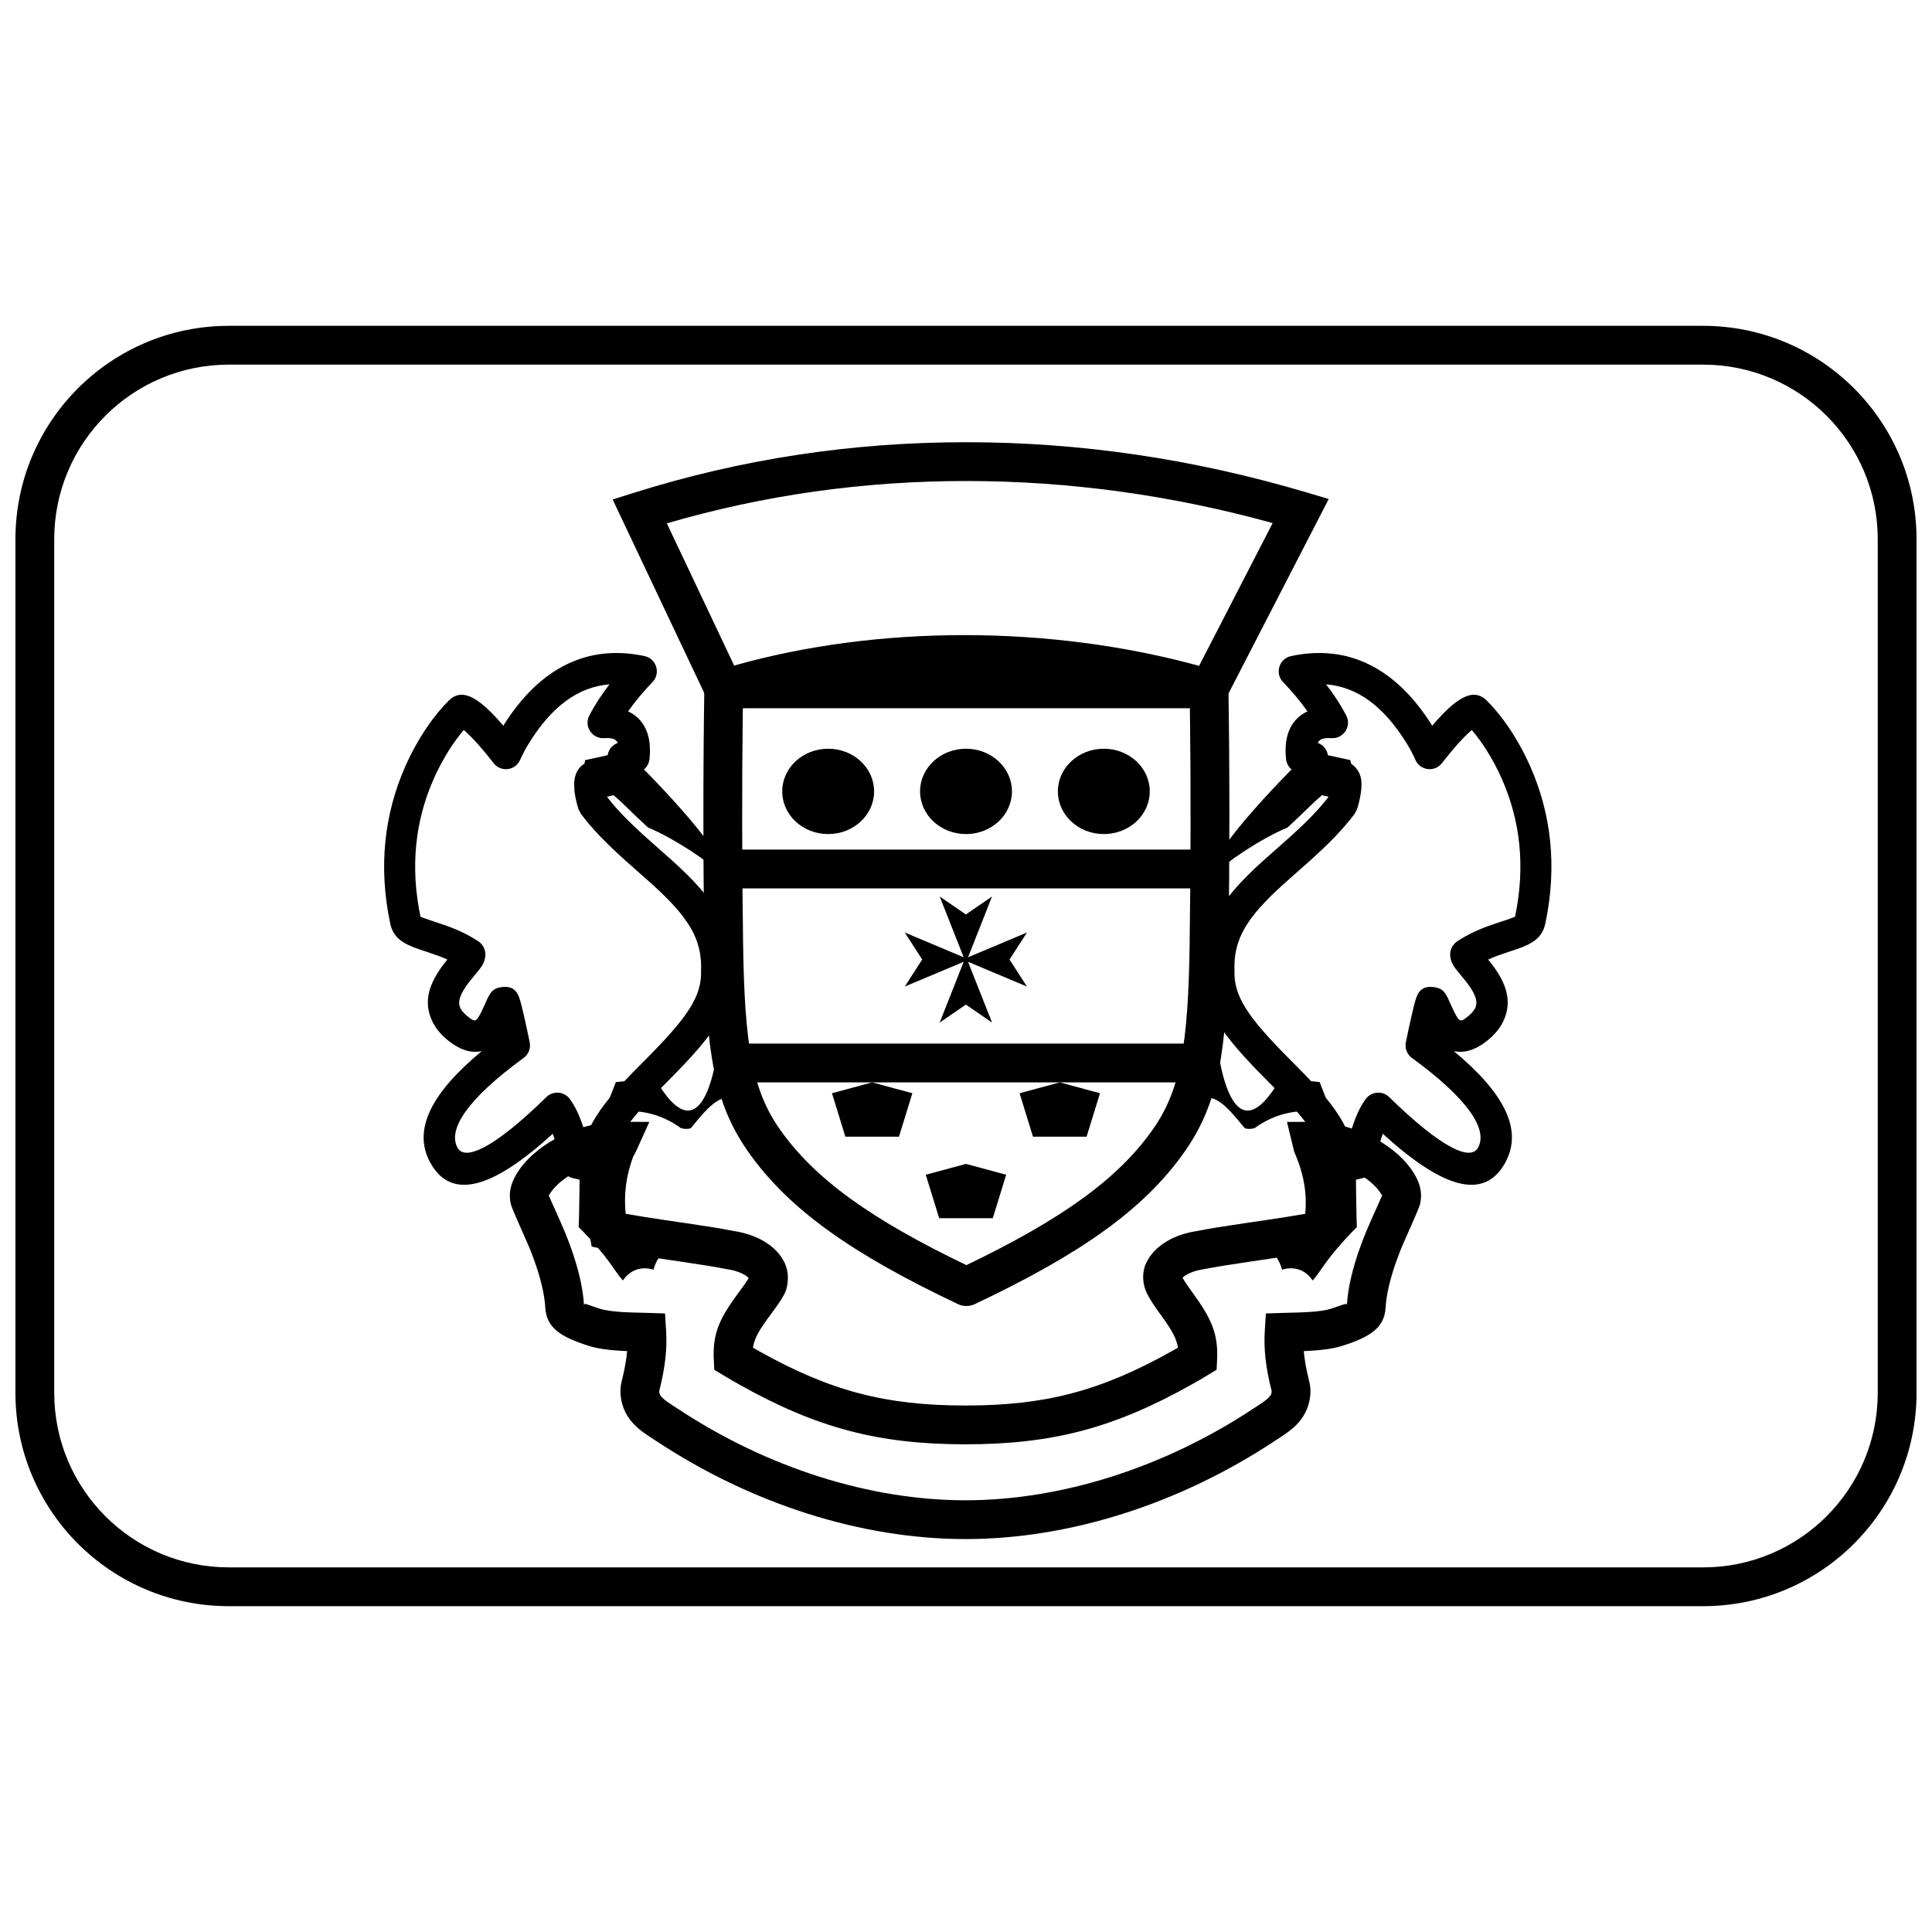
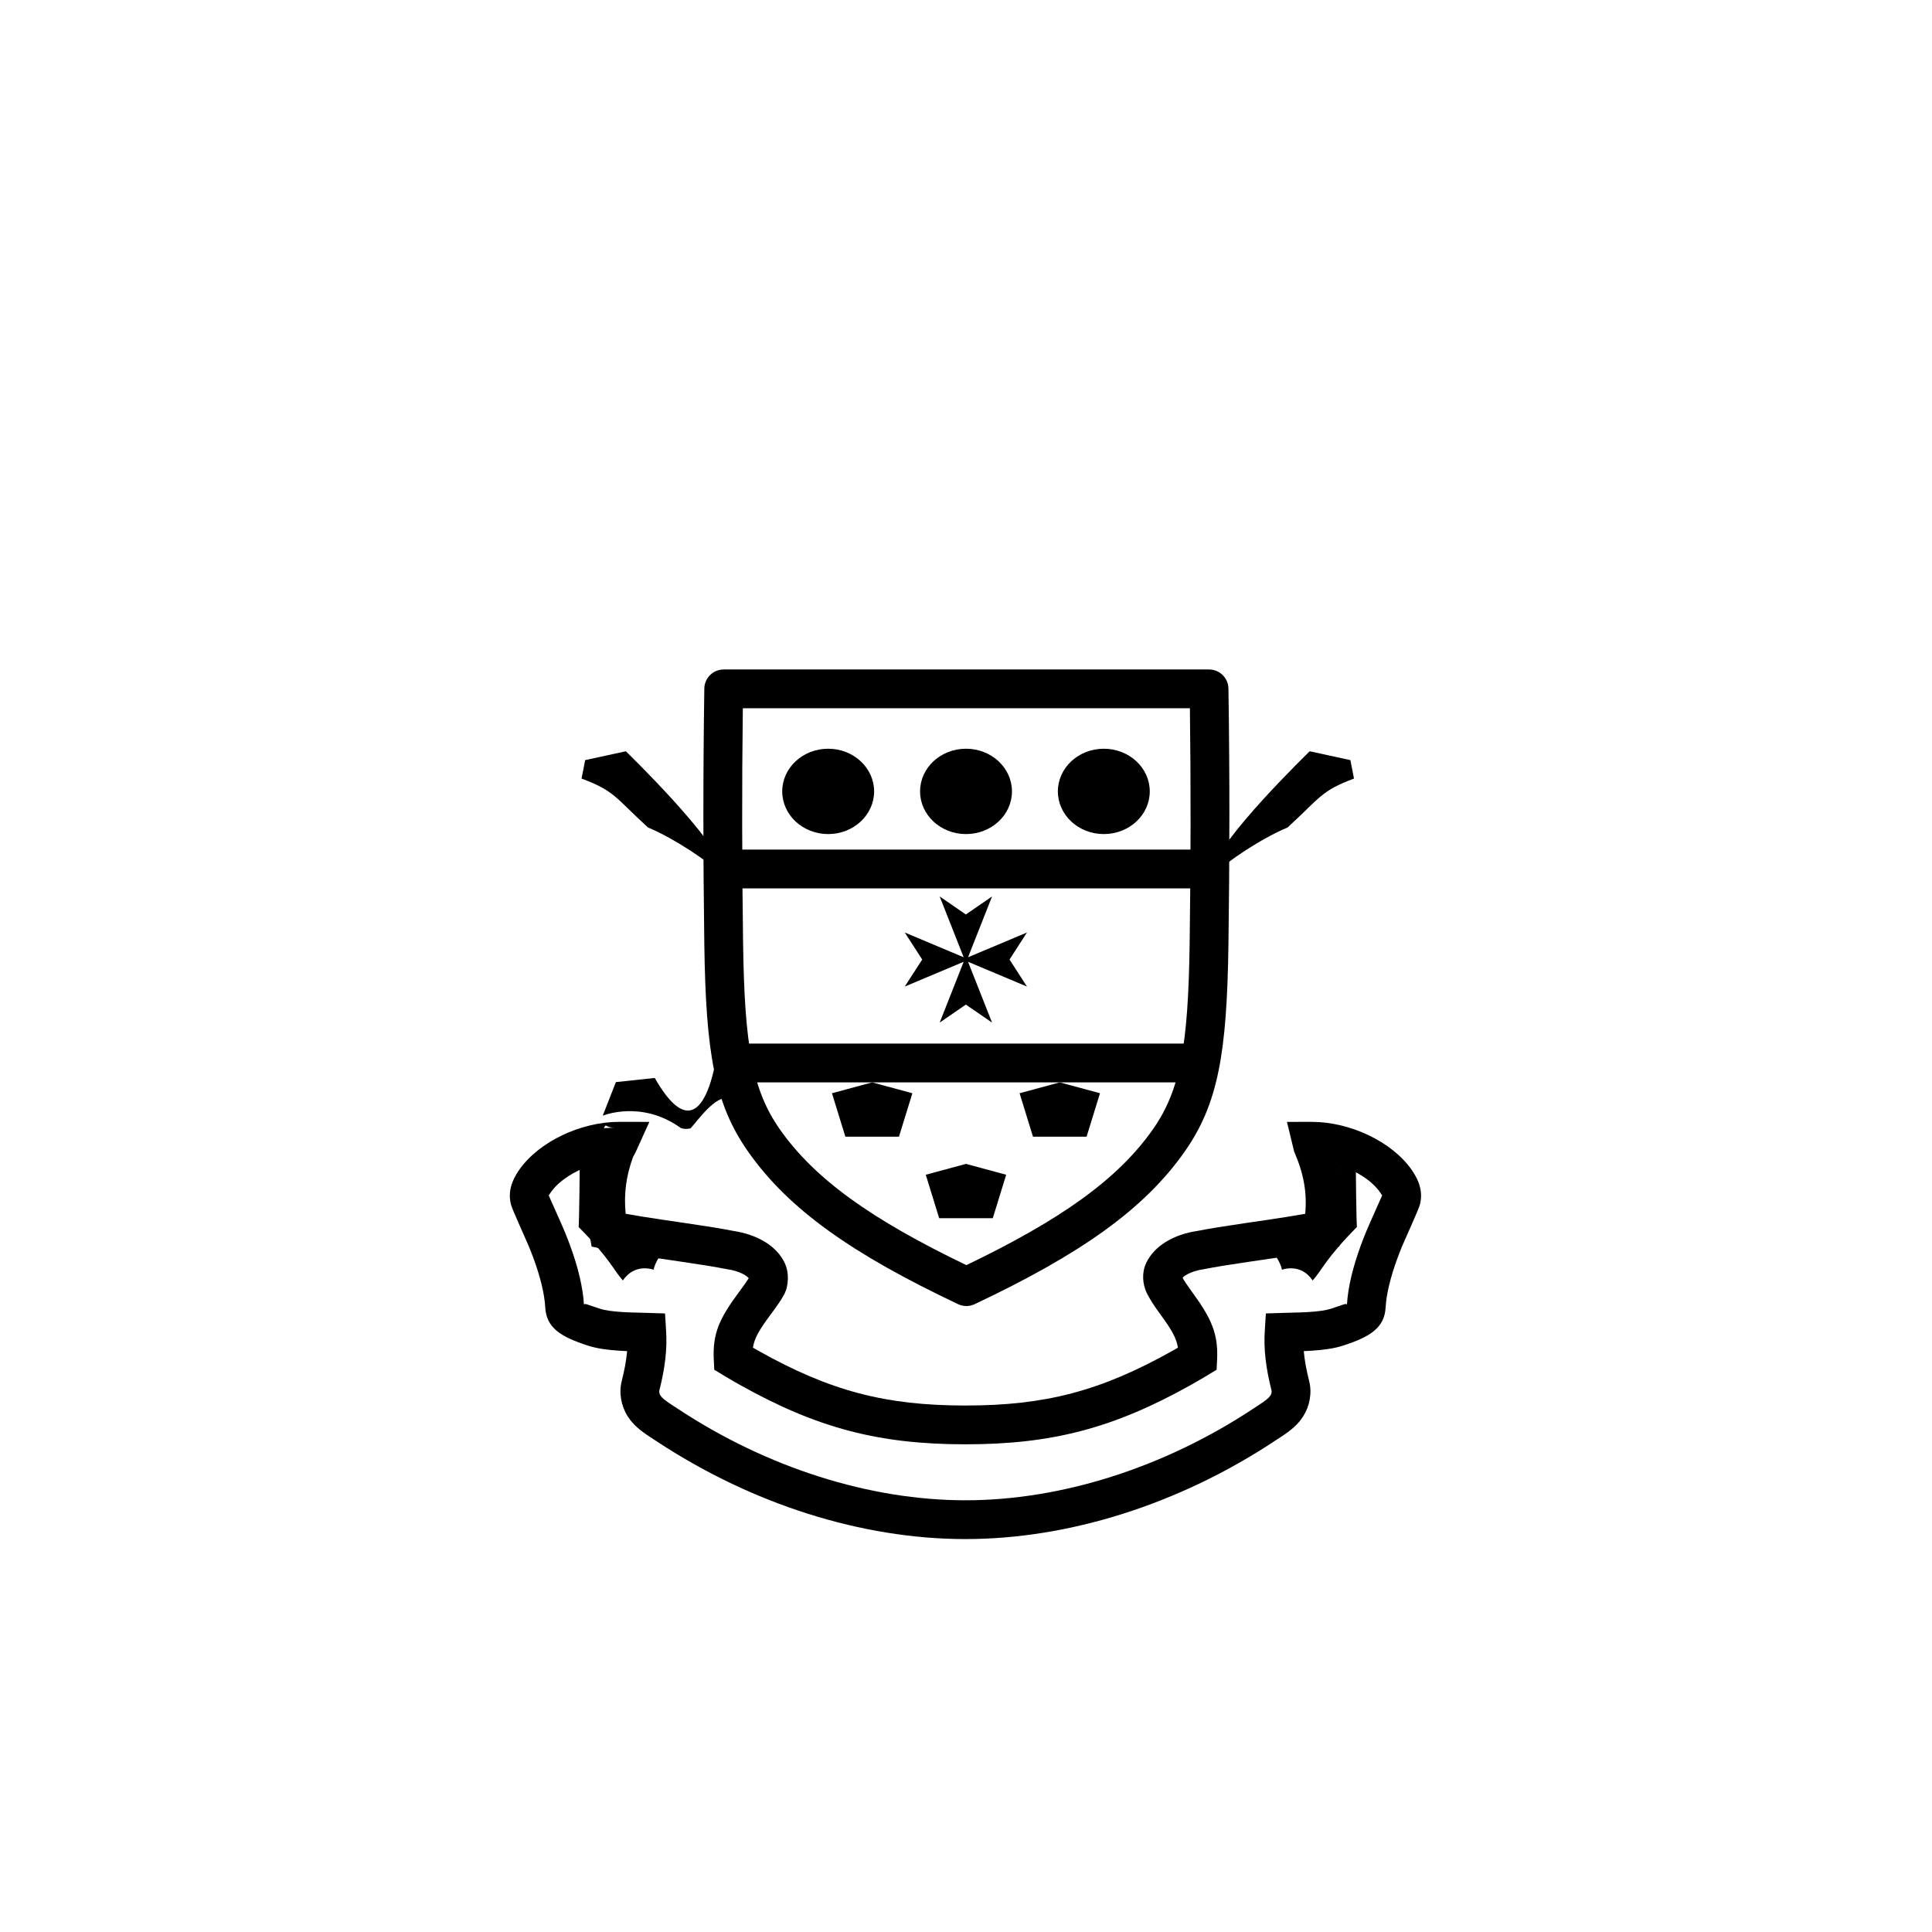
<svg xmlns="http://www.w3.org/2000/svg" width="800px" height="800px" version="1.1" viewBox="144 144 512 512">
  <defs>
    <clipPath id="a">
-       <path d="m148.09 230h503.81v340h-503.81z" />
-     </clipPath>
+       </clipPath>
  </defs>
  <g clip-path="url(#a)">
    <path d="m204.64 240.63c-25.555 0-46.27 20.715-46.27 46.27v226.2c0 25.555 20.715 46.27 46.27 46.27h390.71c25.555 0 46.27-20.715 46.27-46.27v-226.2c0-25.555-20.715-46.27-46.27-46.27zm0-10.281h390.71c31.234 0 56.551 25.32 56.551 56.551v226.2c0 31.234-25.316 56.551-56.551 56.551h-390.71c-31.234 0-56.551-25.316-56.551-56.551v-226.2c0-31.23 25.316-56.551 56.551-56.551z" />
  </g>
  <path d="m351.96 478.71c1.039 2.211 1.027 4.691 0.426 6.977l-0.473 1.18c-0.977 1.77-1.84 3.016-3.801 5.656-2.898 3.906-4.195 6.109-4.574 8.621 0.48 0.281 0.969 0.559 1.465 0.836 19.086 10.711 33.766 14.496 54.852 14.496s35.762-3.785 54.852-14.496c0.492-0.277 0.977-0.555 1.461-0.832-0.375-2.453-1.609-4.629-4.262-8.285-0.195-0.273-0.195-0.273-0.395-0.547-1.699-2.34-2.613-3.727-3.582-5.598-1.188-2.465-1.363-5.496-0.18-8.008 2.176-4.625 7.406-7.582 13.473-8.48 3.266-0.641 6.777-1.207 12.359-2.027 0.348-0.051 5.098-0.746 6.496-0.957 3.949-0.586 7.07-1.082 9.82-1.578 0.5-5.41-0.301-10.438-2.941-16.52l-1.898-7.836 6.527-0.008c10.16-0.012 21.289 5.219 26.535 12.73 2.047 2.926 3.004 5.91 2.176 9.18-0.344 1.352-4.043 9.398-4.797 11.23-0.438 1.07-0.844 2.117-1.219 3.148-1.781 4.867-2.879 9.336-3.07 12.863-0.297 5.359-3.949 7.781-11.363 10.168-2.316 0.742-5.055 1.133-8.488 1.344-0.66 0.039-1.211 0.066-1.848 0.094 0.207 2.348 0.672 4.926 1.445 7.988 0.773 3.086 0.133 6.566-1.574 9.254-1.426 2.234-3.137 3.672-6.098 5.609-0.676 0.441-0.676 0.441-1.285 0.836l-0.117 0.078c-25.5 16.875-54.703 26.043-82.027 26.043-27.328 0-56.527-9.168-82.031-26.043l-0.117-0.074c-0.609-0.402-0.609-0.402-1.293-0.844-2.953-1.934-4.664-3.371-6.09-5.606-1.711-2.688-2.348-6.172-1.57-9.254 0.77-3.062 1.234-5.641 1.441-7.988-0.633-0.027-1.188-0.055-1.844-0.094-3.434-0.211-6.176-0.602-8.492-1.348-7.414-2.383-11.07-4.805-11.363-10.164-0.191-3.527-1.289-7.996-3.066-12.863-0.379-1.027-0.781-2.07-1.223-3.137-0.746-1.828-4.453-9.887-4.797-11.242-0.828-3.269 0.133-6.258 2.176-9.18 5.25-7.512 16.375-12.742 26.539-12.73l7.961 0.008-3.285 7.254c-0.281 0.621-0.523 1.113-0.75 1.52-0.109 0.195-0.164 0.289-0.246 0.414-1.918 5.191-2.5 10.02-2 15.164 2.75 0.5 5.875 0.996 9.828 1.586 1.395 0.207 6.144 0.902 6.496 0.953 5.504 0.809 8.996 1.371 12.223 2.004 6.254 0.953 11.445 3.902 13.609 8.504zm-15.242 1.645-0.234-0.039c-3.055-0.598-6.438-1.145-11.855-1.941-0.336-0.051-5.098-0.746-6.512-0.957-5.91-0.879-10.062-1.57-13.918-2.359l-3.406-0.699-0.621-3.418c-1.121-6.176-1.133-12.027 0.207-18.004-4.379 1.484-8.316 4.059-10.367 6.988-0.477 0.68-0.574 0.941-0.625 0.793 0.164 0.473 3.246 7.18 4.332 9.832 0.488 1.188 0.941 2.356 1.367 3.516 2.098 5.738 3.418 11.125 3.676 15.828-0.039-0.734 0.832-0.156 4.242 0.938 1.32 0.426 3.32 0.711 5.969 0.875 1.406 0.082 2.312 0.113 5.117 0.184 0.75 0.02 0.75 0.02 1.469 0.039l4.684 0.148 0.285 4.676c0.297 4.785-0.25 9.629-1.805 15.805-0.066 0.266 0.043 0.859 0.273 1.223 0.41 0.641 1.254 1.352 3.051 2.527 0.633 0.41 0.633 0.41 1.312 0.855 0.066 0.043 0.066 0.043 0.137 0.09 23.855 15.785 51.094 24.336 76.359 24.336s52.5-8.551 76.359-24.336c0.07-0.047 0.07-0.047 0.141-0.094 0.672-0.441 0.672-0.441 1.297-0.848 1.805-1.18 2.648-1.887 3.055-2.531 0.234-0.363 0.344-0.961 0.277-1.223-1.555-6.176-2.102-11.02-1.805-15.805l0.289-4.676 4.68-0.148c0.723-0.02 0.723-0.02 1.469-0.039 2.809-0.07 3.711-0.102 5.117-0.184 2.648-0.164 4.652-0.449 5.969-0.871 3.41-1.098 4.281-1.676 4.242-0.945 0.258-4.699 1.578-10.086 3.676-15.824 0.426-1.164 0.879-2.332 1.367-3.523 1.074-2.613 4.074-9.148 4.324-9.809-0.055 0.109-0.164-0.16-0.617-0.809-2.082-2.981-6.113-5.586-10.578-7.062 1.523 5.941 1.559 11.789 0.418 18.078l-0.621 3.418-3.406 0.699c-3.856 0.789-8.008 1.48-13.918 2.359-1.414 0.211-6.172 0.906-6.512 0.957-5.426 0.797-8.812 1.344-12.105 1.984-2.731 0.41-4.746 1.371-5.582 2.258 0.547 0.98 1.234 1.996 2.445 3.664 0.195 0.27 0.195 0.27 0.395 0.543 4.801 6.621 6.637 10.703 6.316 17.441l-0.133 2.731-2.336 1.418c-1.406 0.852-2.848 1.695-4.34 2.531-20.637 11.582-37.047 15.812-59.883 15.812-22.84 0-39.25-4.231-59.887-15.812-1.488-0.836-2.934-1.68-4.34-2.531l-2.336-1.418-0.133-2.731c-0.332-6.918 1.543-10.93 6.695-17.867 1.297-1.75 2.004-2.738 2.57-3.664-0.766-0.918-2.844-1.953-5.707-2.379zm-29.715-37.531c-2.656 0.137-2.258-1.355-2.961 0.152z" />
-   <path d="m338.56 320.38c38.168-10.789 83.77-10.75 123.21 0.078l19.5-37.84c-26.93-7.434-54.016-11.145-81.27-11.145-27.242 0-53.664 3.738-79.281 11.219zm-26.578-45.781c28.379-8.938 57.727-13.406 88.02-13.406 30.266-0.004 60.332 4.426 90.172 13.281l5.953 1.766-29.098 56.457-4.082-1.211c-39.895-11.848-87.277-11.859-125.63-0.016l-4.258 1.312-26.703-56.414z" />
  <path d="m330.65 326.48c0.043-2.809 2.332-5.062 5.141-5.062h128.62c2.809 0 5.098 2.254 5.141 5.062 0.336 22.129 0.328 44.691 0 67.809-0.406 28.645-2.691 42.156-11.539 54.812-10.824 15.48-27.84 27.328-55.711 40.516-1.391 0.66-3.004 0.66-4.398 0-27.867-13.188-44.887-25.035-55.711-40.516-8.848-12.656-11.133-26.164-11.539-54.812-0.328-23.145-0.332-45.703 0-67.809zm10.281 67.664c0.379 26.645 2.41 38.66 9.684 49.062 9.293 13.293 24.414 24.012 49.484 36.066 25.07-12.055 40.191-22.773 49.484-36.062 7.273-10.406 9.305-22.426 9.684-49.07 0.305-21.258 0.332-42.039 0.07-62.441h-118.48c-0.258 20.383-0.23 41.16 0.07 62.445z" />
  <path d="m383.77 405.45 15.617-6.566-6.363 16.117 6.941-4.773 6.941 4.773-6.363-16.117 15.617 6.566-4.625-7.164 4.625-7.164-15.617 6.566 6.363-16.117-6.941 4.777-6.941-4.777 6.363 16.117-15.617-6.566 4.625 7.164z" />
  <path d="m338.31 379.43v-10.281h123.38v10.281z" />
  <path d="m338.31 430.84v-10.281h123.38v10.281z" />
  <path d="m503.26 448.94c0.168 19.535 0.336 20.227 0.336 20.227-8.293 8.383-9.273 11.457-11.727 14.176-3.18-4.754-8.121-2.852-8.121-2.852-1.008-4.496-6.285-8.387-6.285-8.387 7.371-0.602 20.102-4.492 21.109-6.051 3.336-5.164-1.258-20.828-1.258-20.828z" />
-   <path d="m497.21 439.68s-10.242-4.312-20.738 3.289c-1 0.301-1.734 0.211-2.531 0.07-2.027-2.246-6.629-8.848-10.184-7.992-0.262-5.574 0.355-27.867 0.355-27.867 1.539-0.062 2.074 3.055 2.074 3.055-0.891 6.356 2.664 44.984 17.23 19.434l10.309 1.102z" />
  <path d="m502.82 350.33c-8.793 3.281-8.902 5.019-17.613 12.969-6.953 2.856-17.305 9.848-17.891 11.406l0.562 2.269c-1.34 0.867-2.606-2.32-2.606-2.32 1.34-7.867 25.816-31.559 25.816-31.559l10.781 2.344z" />
-   <path d="m523.56 336.32c-9.59-15.309-22.289-21.688-37.438-18.445-3.148 0.672-4.336 4.535-2.109 6.863 2.551 2.668 4.711 5.266 6.477 7.789-3.988 1.848-6.414 5.957-5.668 12.68 0.211 1.895 1.684 3.367 3.523 3.621 0.098 0.273 0.207 0.551 0.332 0.828 1.289 2.859 3.797 4.891 7.359 5.465-0.016 0.062-0.031 0.121-0.047 0.176-2.727 3.492-5.914 6.723-10.555 10.879-0.871 0.781-5.562 4.91-6.867 6.094-11.281 10.203-16.102 17.934-15.629 29.043-0.328 9.688 4.336 16.445 16.938 29.125 3.707 3.731 4.277 4.309 5.731 5.859 6.207 6.617 8.941 11.254 8.902 16.445 0.969 4.824 4.812 5 10.777 3.426 1.57-0.41 2.746-1.707 3.008-3.309 0.309-1.879 0.953-4.805 1.91-7.672 0.082-0.25 0.164-0.492 0.25-0.73 15.691 14.312 26.824 17.941 32.465 7.637 4.746-8.668-0.25-18.434-13.664-29.551 2.742 0.645 5.891-0.23 9.293-3.098 1.703-1.438 2.981-3.019 3.812-4.746 2.527-5.246 0.887-10.141-3.191-15.43-0.188-0.242-0.473-0.594-0.785-0.977 0.727-0.336 1.48-0.648 2.273-0.949 1.293-0.488 5.512-1.871 5.422-1.84 4.348-1.508 6.688-3.16 7.449-6.758 3.234-15.277 1.469-29.191-3.91-41.449-3.481-7.934-7.984-14.105-11.691-17.711-3.586-3.488-8.141-0.562-14.367 6.734zm-6.75 4.719c0.883 1.43 1.648 2.879 2.301 4.356 1.262 2.848 5.109 3.312 7.016 0.848 2.898-3.754 5.559-6.703 7.602-8.52 0.105-0.094 0.207-0.18 0.309-0.266 2.629 3.07 5.617 7.598 8.051 13.145 4.715 10.742 6.258 22.914 3.394 36.441 0.035-0.164-0.281 0.059-2.102 0.691 0.25-0.086-4.137 1.352-5.637 1.918-2.664 1.008-5.043 2.164-7.371 3.668-2.164 1.398-2.445 3.699-1.668 5.617 0.289 0.711 0.68 1.309 1.258 2.055 0.293 0.379 2.152 2.602 2.691 3.301 2.367 3.07 3.082 5.203 2.297 6.832-0.305 0.633-0.852 1.312-1.703 2.031-2.211 1.859-2.441 1.762-3.848-0.953-0.387-0.738-1.512-3.332-1.699-3.707-0.902-1.766-1.559-2.609-3.66-2.898-3.191-0.441-4.297 1.223-4.988 3.672-0.578 2.059-1.402 5.684-2.484 10.938-0.324 1.578 0.301 3.203 1.605 4.152 14.977 10.922 20.164 18.977 17.531 23.785-1.934 3.531-9.395 0.441-23.566-13.414-1.77-1.73-4.66-1.516-6.156 0.461-1.422 1.879-2.578 4.379-3.582 7.398-0.289 0.863-0.559 1.75-0.805 2.648-1.574-4.566-4.898-9.141-9.992-14.57-1.531-1.633-2.113-2.227-5.891-6.027-10.926-10.992-14.773-16.566-14.555-23.359-0.348-8.367 3.285-14.191 12.926-22.914 1.258-1.137 5.93-5.25 6.84-6.066 5.254-4.707 8.863-8.391 12.066-12.613l0.637-1.215c0.152-0.469 0.363-1.195 0.574-2.078 0.188-0.789 0.34-1.562 0.445-2.316 0.367-2.676 0.223-4.707-1.242-6.481-1.949-2.363-4.473-2.43-7.113-1.109-0.039-0.062-0.078-0.133-0.113-0.215-0.18-0.395-0.246-0.91-0.234-1.234v0.016c0.148-1.887-1.023-3.57-2.719-4.176 0.527-1.129 1.707-1.379 3.656-1.262 3.184 0.188 5.359-3.168 3.891-6-1.41-2.727-3.195-5.477-5.352-8.262 8.254 0.66 15.281 5.777 21.391 15.684z" />
  <path d="m297.68 448.94c-0.168 19.535-0.336 20.227-0.336 20.227 8.293 8.383 9.277 11.457 11.727 14.176 3.184-4.754 8.125-2.852 8.125-2.852 1.004-4.496 6.281-8.387 6.281-8.387-7.371-0.602-20.102-4.492-21.105-6.051-3.34-5.164 1.254-20.828 1.254-20.828z" />
  <path d="m303.73 439.68s10.238-4.312 20.734 3.289c1.004 0.301 1.734 0.211 2.531 0.07 2.031-2.246 6.633-8.848 10.184-7.992 0.262-5.574-0.355-27.867-0.355-27.867-1.539-0.062-2.07 3.055-2.07 3.055 0.887 6.356-2.668 44.984-17.234 19.434l-10.305 1.102z" />
  <path d="m298.12 350.33c8.797 3.281 8.906 5.019 17.613 12.969 6.953 2.856 17.305 9.848 17.895 11.406l-0.566 2.269c1.34 0.867 2.606-2.32 2.606-2.32-1.34-7.867-25.816-31.559-25.816-31.559l-10.781 2.344z" />
-   <path d="m277.38 336.32c9.59-15.309 22.289-21.688 37.438-18.445 3.148 0.672 4.336 4.535 2.113 6.863-2.555 2.668-4.711 5.266-6.481 7.789 3.992 1.848 6.414 5.957 5.668 12.68-0.211 1.895-1.684 3.367-3.523 3.621-0.098 0.273-0.207 0.551-0.332 0.828-1.289 2.859-3.797 4.891-7.359 5.465 0.016 0.062 0.031 0.121 0.047 0.176 2.727 3.492 5.918 6.723 10.559 10.879 0.867 0.781 5.559 4.91 6.863 6.094 11.281 10.203 16.105 17.934 15.629 29.043 0.332 9.688-4.336 16.445-16.938 29.125-3.707 3.731-4.277 4.309-5.731 5.859-6.207 6.617-8.941 11.254-8.902 16.445-0.969 4.824-4.812 5-10.777 3.426-1.566-0.41-2.746-1.707-3.008-3.309-0.309-1.879-0.953-4.805-1.906-7.672-0.086-0.25-0.168-0.492-0.254-0.73-15.691 14.312-26.824 17.941-32.465 7.637-4.746-8.668 0.254-18.434 13.664-29.551-2.742 0.645-5.887-0.23-9.289-3.098-1.707-1.438-2.981-3.019-3.816-4.746-2.527-5.246-0.887-10.141 3.191-15.43 0.191-0.242 0.473-0.594 0.785-0.977-0.727-0.336-1.48-0.648-2.273-0.949-1.293-0.488-5.512-1.871-5.418-1.84-4.352-1.508-6.691-3.16-7.453-6.758-3.231-15.277-1.469-29.191 3.91-41.449 3.481-7.934 7.984-14.105 11.691-17.711 3.586-3.488 8.141-0.562 14.367 6.734zm6.75 4.719c-0.879 1.43-1.645 2.879-2.301 4.356-1.262 2.848-5.109 3.312-7.016 0.848-2.898-3.754-5.555-6.703-7.602-8.52-0.105-0.094-0.207-0.18-0.305-0.266-2.633 3.07-5.621 7.598-8.055 13.145-4.711 10.742-6.254 22.914-3.394 36.441-0.035-0.164 0.281 0.059 2.102 0.691-0.246-0.086 4.137 1.352 5.637 1.918 2.664 1.008 5.043 2.164 7.371 3.668 2.164 1.398 2.445 3.699 1.668 5.617-0.289 0.711-0.68 1.309-1.258 2.055-0.293 0.379-2.152 2.602-2.691 3.301-2.367 3.07-3.082 5.203-2.297 6.832 0.305 0.633 0.852 1.312 1.707 2.031 2.207 1.859 2.441 1.762 3.848-0.953 0.383-0.738 1.508-3.332 1.695-3.707 0.902-1.766 1.559-2.609 3.664-2.898 3.188-0.441 4.293 1.223 4.984 3.672 0.578 2.059 1.402 5.684 2.484 10.938 0.324 1.578-0.301 3.203-1.605 4.152-14.977 10.922-20.16 18.977-17.531 23.785 1.934 3.531 9.398 0.441 23.566-13.414 1.773-1.73 4.66-1.516 6.156 0.461 1.422 1.879 2.578 4.379 3.586 7.398 0.285 0.863 0.555 1.75 0.805 2.648 1.574-4.566 4.894-9.141 9.988-14.57 1.531-1.633 2.113-2.227 5.894-6.027 10.922-10.992 14.77-16.566 14.551-23.359 0.348-8.367-3.285-14.191-12.926-22.914-1.258-1.137-5.93-5.25-6.84-6.066-5.254-4.707-8.863-8.391-12.066-12.613l-0.637-1.215c-0.152-0.469-0.363-1.195-0.574-2.078-0.188-0.789-0.34-1.562-0.441-2.316-0.039-0.289-0.039-0.289-0.094-0.859-0.027-0.773-0.027-0.773-0.035-1.887 0.336-4.883 4.195-6.742 8.453-4.805 0.055-0.074 0.098-0.156 0.145-0.254 0.176-0.395 0.242-0.91 0.23-1.234v0.016c-0.145-1.887 1.023-3.57 2.719-4.176-0.523-1.129-1.707-1.379-3.656-1.262-3.184 0.188-5.359-3.168-3.891-6 1.41-2.727 3.195-5.477 5.352-8.262-8.254 0.66-15.281 5.777-21.391 15.684z" />
  <path d="m375.65 353.73c0 6.246-5.453 11.309-12.176 11.309-6.727 0-12.176-5.062-12.176-11.309 0-6.246 5.449-11.309 12.176-11.309 6.723 0 12.176 5.062 12.176 11.309" />
  <path d="m448.7 353.73c0 6.246-5.453 11.309-12.176 11.309-6.727 0-12.176-5.062-12.176-11.309 0-6.246 5.449-11.309 12.176-11.309 6.723 0 12.176 5.062 12.176 11.309" />
  <path d="m412.18 353.73c0 6.246-5.453 11.309-12.176 11.309-6.727 0-12.176-5.062-12.176-11.309 0-6.246 5.449-11.309 12.176-11.309 6.723 0 12.176 5.062 12.176 11.309" />
  <path d="m364.48 433.72 10.656-2.879 10.652 2.879-3.551 11.516h-14.207z" />
  <path d="m414.2 433.72 10.656-2.879 10.652 2.879-3.551 11.516h-14.207z" />
  <path d="m389.34 455.32 10.656-2.879 10.652 2.879-3.551 11.516h-14.207z" />
</svg>